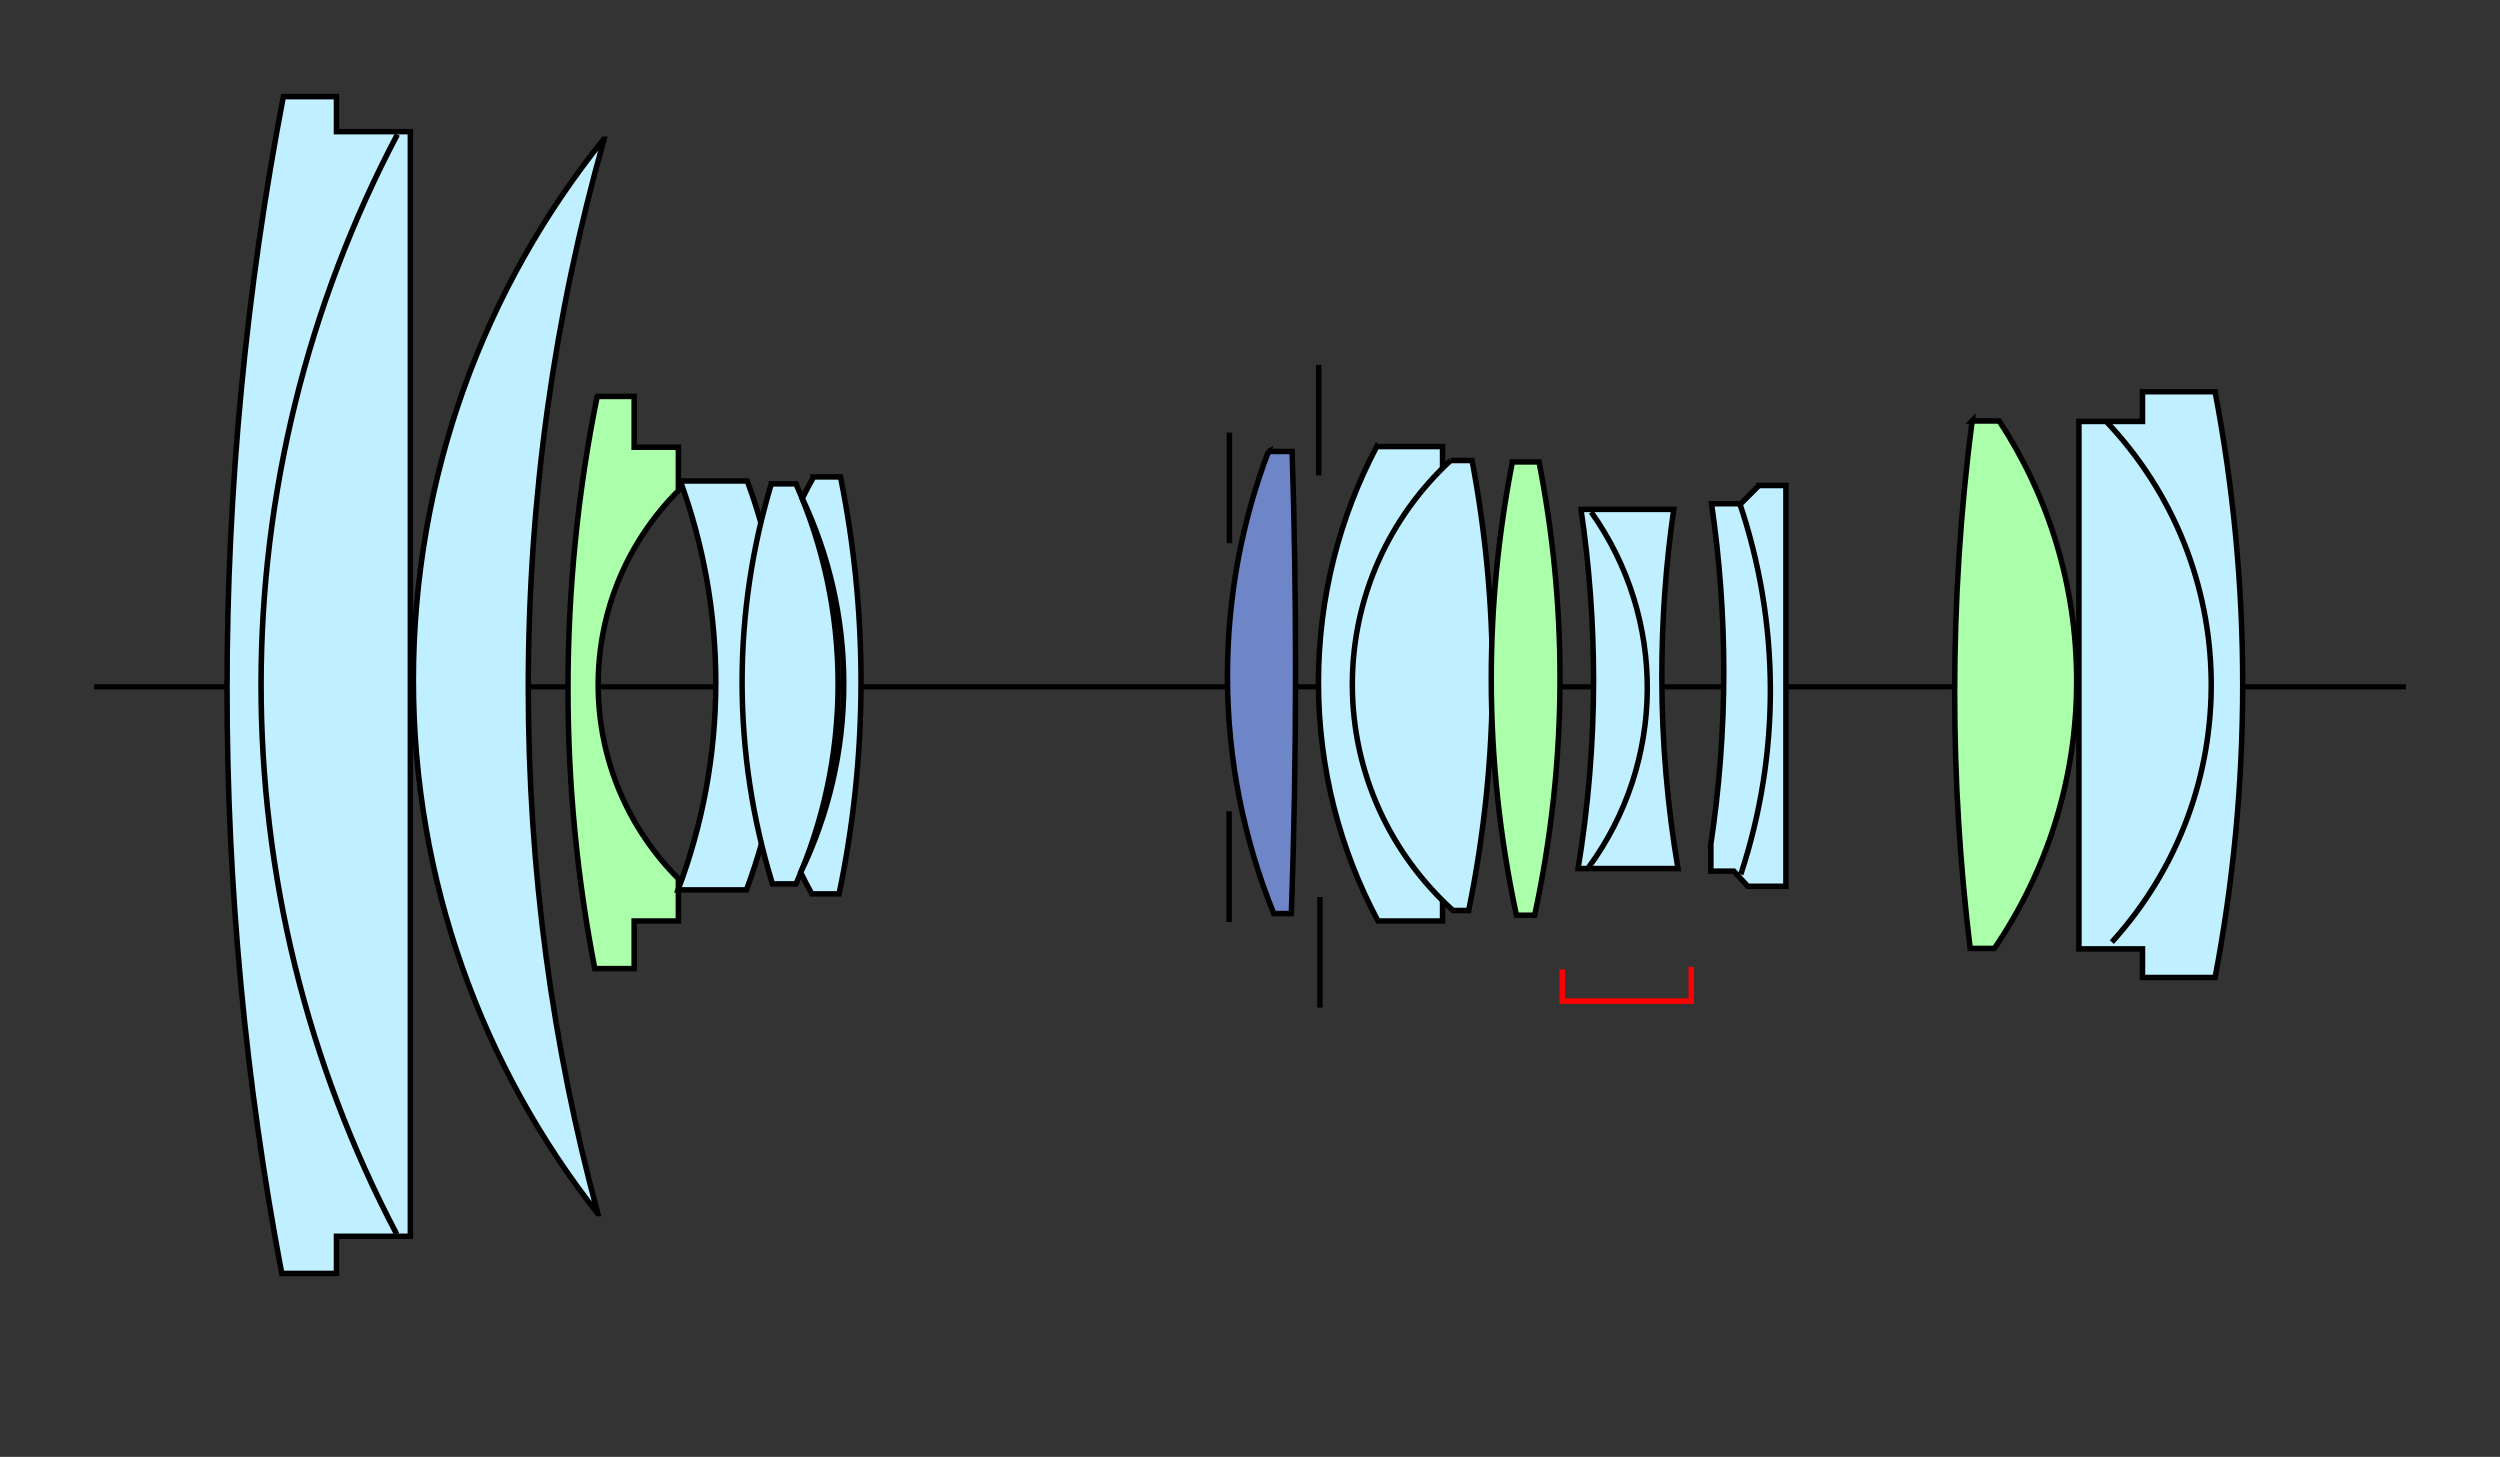
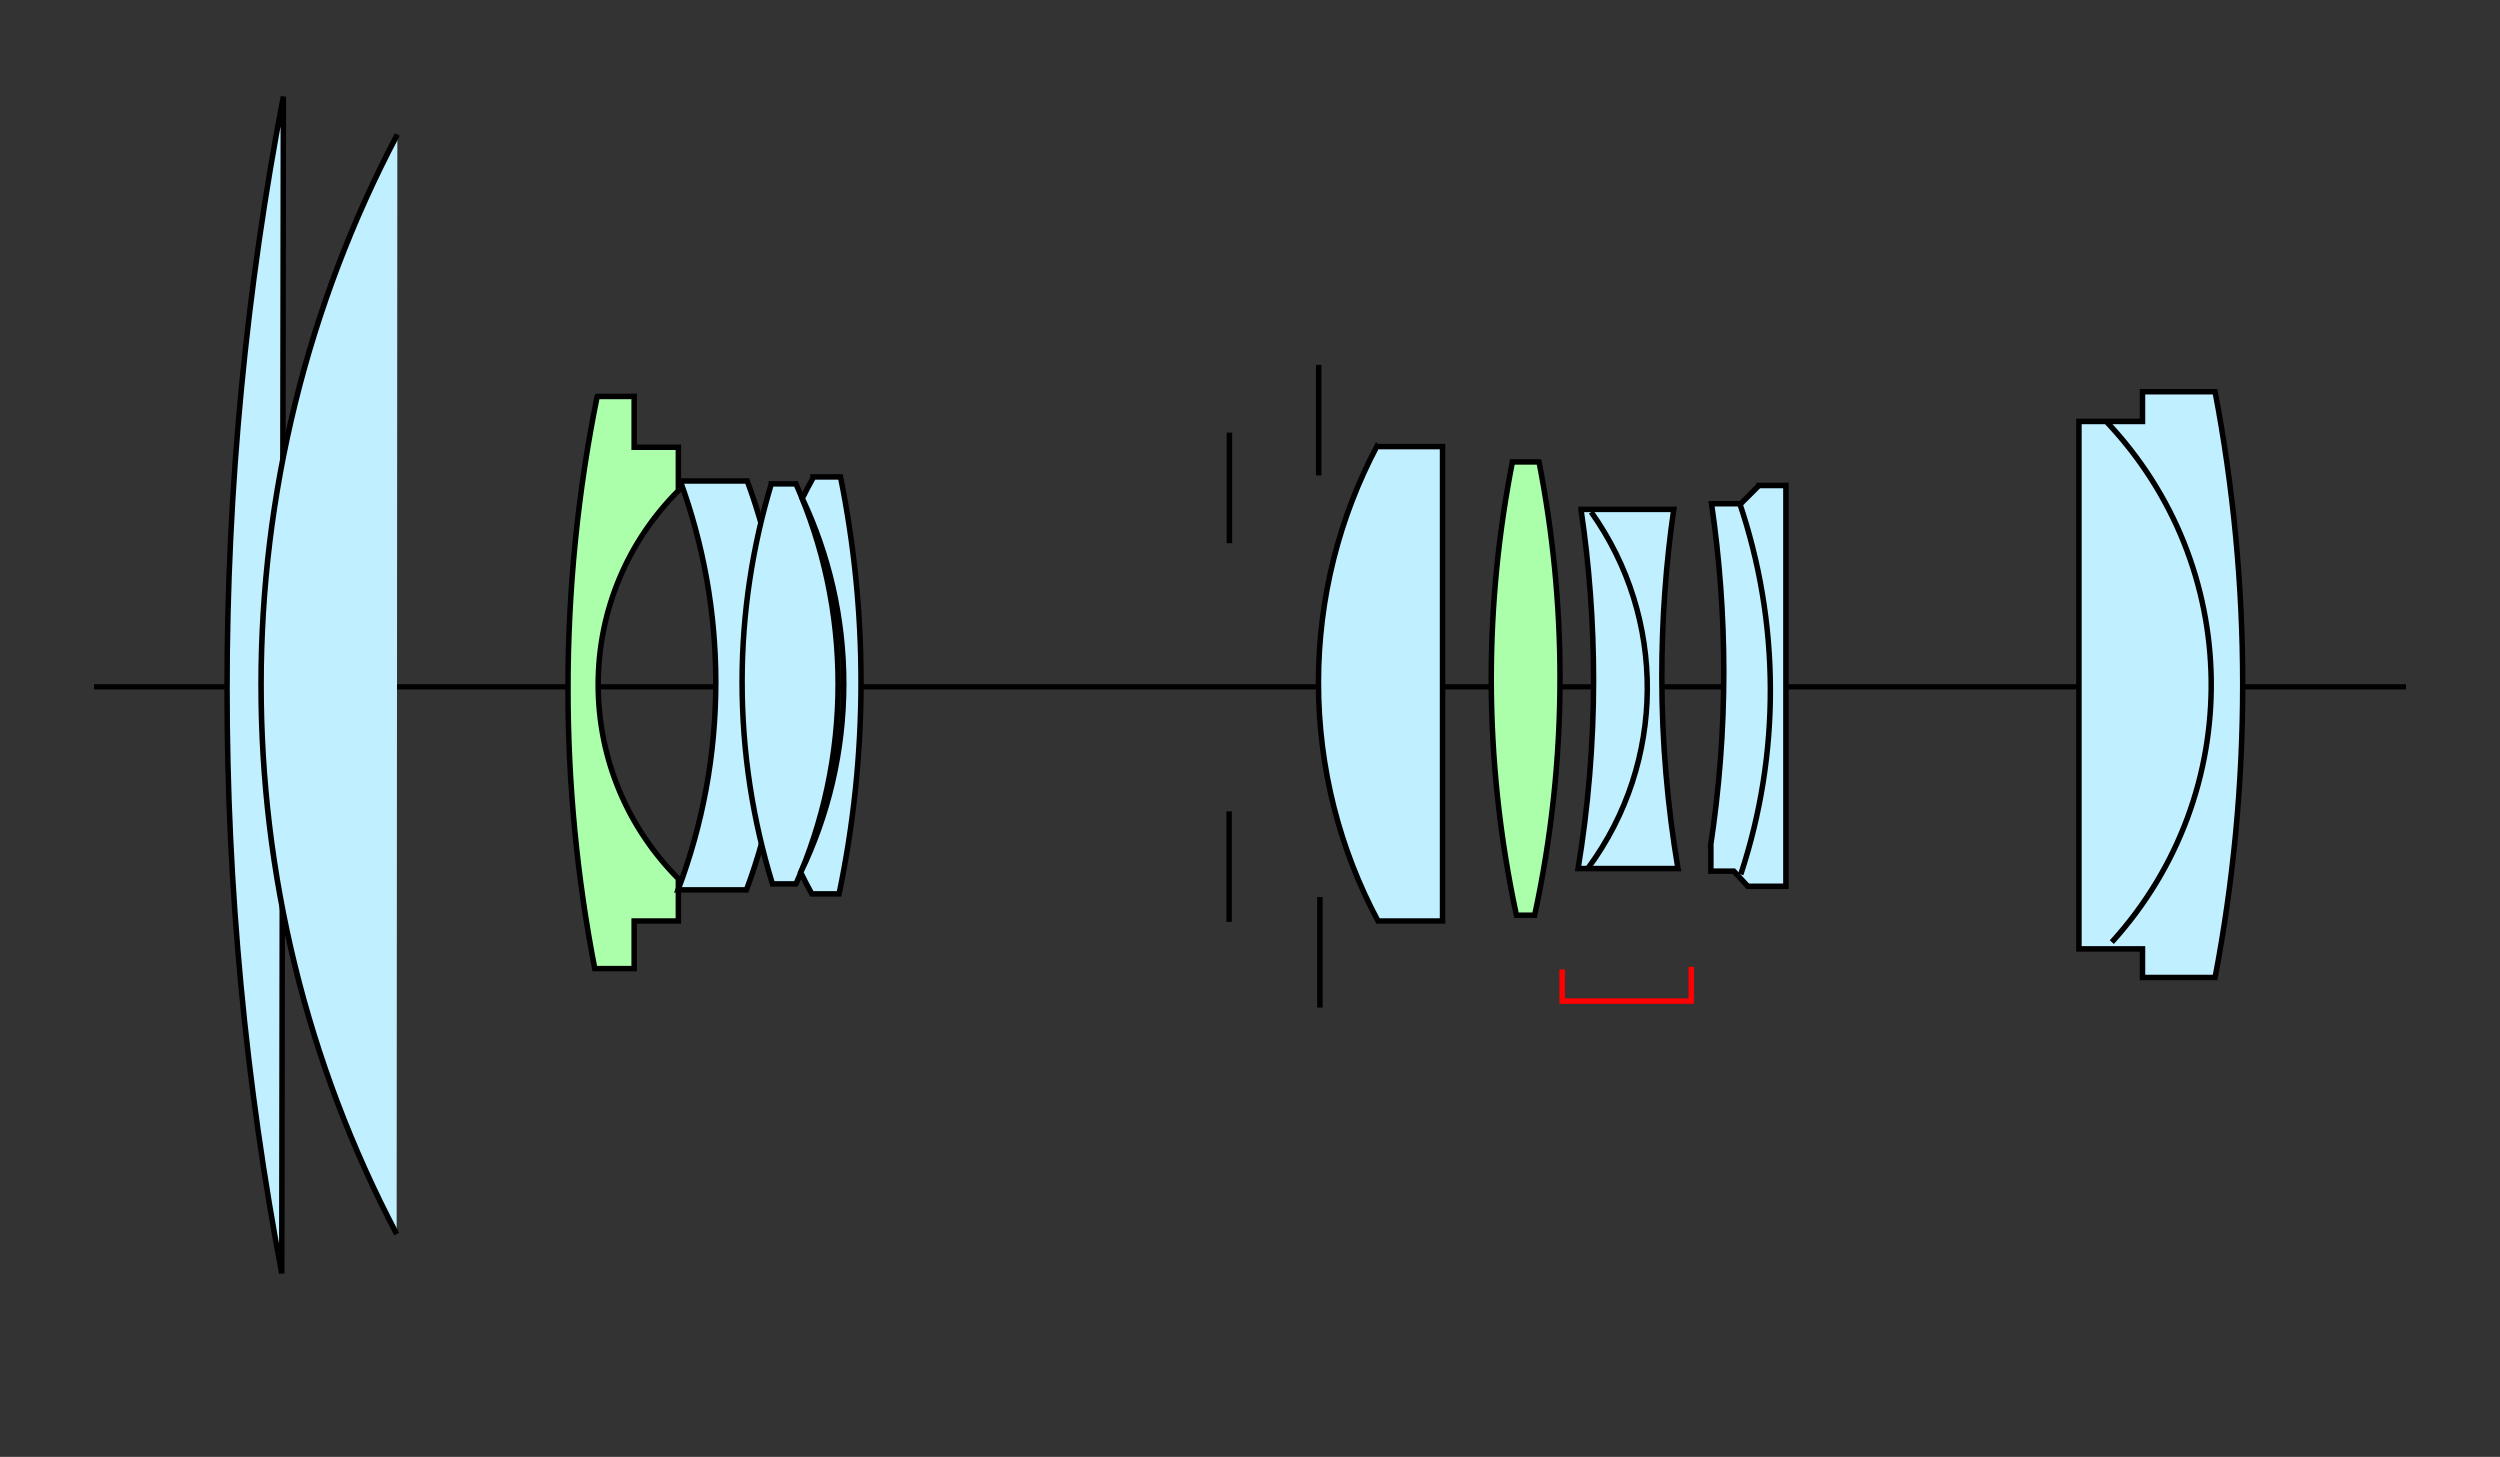
<svg xmlns="http://www.w3.org/2000/svg" xmlns:ns1="http://www.inkscape.org/namespaces/inkscape" xmlns:ns2="http://sodipodi.sourceforge.net/DTD/sodipodi-0.dtd" width="484.181" height="282.15" id="svg3003" version="1.1" ns1:version="0.48.2 r9819" ns2:docname="Optical Diagram EF24-105f4ISUSM.svg">
  <rect width="100%" height="100%" fill="#333333" stroke="none" />
  <defs id="defs3" />
  <ns2:namedview ns1:document-units="mm" id="base" pagecolor="#ffffff" bordercolor="#666666" borderopacity="1.0" ns1:pageopacity="0.0" ns1:pageshadow="2" ns1:zoom="1.96" ns1:cx="138.27676" ns1:cy="119.9802" ns1:current-layer="layer1" showgrid="false" ns1:window-width="1680" ns1:window-height="1006" ns1:window-x="-4" ns1:window-y="-4" ns1:window-maximized="1" units="mm" fit-margin-top="5" fit-margin-left="5" fit-margin-bottom="5" fit-margin-right="5" showborder="true" borderlayer="false" ns1:showpageshadow="true" />
  <g ns1:label="Layer 1" ns1:groupmode="layer" id="layer1" transform="translate(-121.308,-421.284)">
    <path style="fill:none;stroke:#000000;stroke-width:1px;stroke-linecap:butt;stroke-linejoin:miter;stroke-opacity:1" d="m 139.524,554.304 447.748,0" id="path2989" ns1:connector-curvature="0" />
-     <path style="fill:#6e85c7;fill-opacity:1;stroke:#000000;stroke-width:1.063;stroke-linejoin:miter;stroke-miterlimit:4;stroke-opacity:1;stroke-dasharray:none" d="m 366.969,508.719 c -5.119,13.509 -7.938,28.135 -7.938,43.438 0,16.288 3.205,31.842 8.969,46.062 l 3.406,0 c 0.529,-15.004 0.812,-30.786 0.812,-47.062 0,-14.634 -0.225,-28.827 -0.656,-42.438 l -4.594,0 z" id="path3928" ns1:connector-curvature="0" />
-     <path style="fill:#c0efff;fill-opacity:1;stroke:#000000;stroke-width:1.063;stroke-linejoin:miter;stroke-miterlimit:4;stroke-opacity:1;stroke-dasharray:none" d="m 176.188,440 c -7.147,37.149 -10.906,75.515 -10.906,114.75 0,38.683 3.642,76.496 10.594,113.156 l 10.594,0 0,-7.188 14.312,0 0,-213.938 -14.312,0 0,-6.781 -10.281,0 z" id="rect3804" ns1:connector-curvature="0" />
+     <path style="fill:#c0efff;fill-opacity:1;stroke:#000000;stroke-width:1.063;stroke-linejoin:miter;stroke-miterlimit:4;stroke-opacity:1;stroke-dasharray:none" d="m 176.188,440 c -7.147,37.149 -10.906,75.515 -10.906,114.75 0,38.683 3.642,76.496 10.594,113.156 z" id="rect3804" ns1:connector-curvature="0" />
    <path ns2:type="arc" style="fill:#c0efff;fill-opacity:1;stroke:#000000;stroke-width:1.518;stroke-linejoin:miter;stroke-miterlimit:4;stroke-opacity:1;stroke-dasharray:none" id="path3821" ns2:cx="545.94592" ns2:cy="620.60541" ns2:rx="321.62161" ns2:ry="331.75674" d="M 261.256,774.962 C 211.947,678.195 212.018,562.582 261.445,465.879" transform="matrix(0.711,0,0,0.689,12.376,126.339)" ns2:start="2.6576534" ns2:end="3.6267911" ns2:open="true" />
    <path style="fill:#abffab;fill-opacity:1;stroke:#000000;stroke-width:1.063;stroke-linejoin:miter;stroke-miterlimit:4;stroke-opacity:1;stroke-dasharray:none" d="m 236.969,498.062 c -3.725,18.301 -5.656,37.255 -5.656,56.656 0,18.523 1.784,36.629 5.188,54.156 l 7.625,0 0,-9.219 8.562,0 0,-8.188 c -9.604,-9.62 -15.531,-22.926 -15.531,-37.594 0,-14.668 5.927,-27.942 15.531,-37.562 l 0,-8.406 -8.562,0 0,-9.844 -7.156,0 z" id="path3902-9" ns1:connector-curvature="0" />
-     <path style="fill:#c0efff;fill-opacity:1;stroke:#000000;stroke-width:1.063;stroke-linejoin:miter;stroke-miterlimit:4;stroke-opacity:1;stroke-dasharray:none" d="M 116.906 26.969 C 93.85 55.642 80.062 92.062 80.062 131.719 C 80.062 170.701 93.397 206.588 115.75 235.031 L 115.781 235.031 C 106.99 202.566 102.312 168.434 102.312 133.188 C 102.312 96.364 107.434 60.728 117 26.969 L 116.906 26.969 z " transform="translate(121.308,421.284)" id="path3821-7-4" />
    <path style="fill:#c0efff;fill-opacity:1;stroke:#000000;stroke-width:1.063;stroke-linejoin:miter;stroke-miterlimit:4;stroke-opacity:1;stroke-dasharray:none" d="m 253.062,514.438 c 4.438,12.165 6.875,25.299 6.875,39 0,14.15 -2.591,27.689 -7.312,40.188 l 13.25,0 c 4.621,-12.387 7.156,-25.785 7.156,-39.781 0,-13.855 -2.467,-27.126 -7,-39.406 l -12.969,0 z" id="path3902-7" ns1:connector-curvature="0" />
    <path style="fill:#c0efff;fill-opacity:1;stroke:#000000;stroke-width:1.063;stroke-linejoin:miter;stroke-miterlimit:4;stroke-opacity:1;stroke-dasharray:none" d="m 270.688,515 c -3.651,12.146 -5.656,25.012 -5.656,38.344 0,13.629 2.066,26.747 5.875,39.125 l 4.562,0 c 5.223,-11.847 8.156,-24.944 8.156,-38.719 0,-13.787 -2.921,-26.897 -8.156,-38.75 l -4.781,0 z" id="path3902-1-0-9" ns1:connector-curvature="0" />
    <path style="fill:#c0efff;fill-opacity:1;stroke:#000000;stroke-width:1.063;stroke-linejoin:miter;stroke-miterlimit:4;stroke-opacity:1;stroke-dasharray:none" d="m 278.875,513.656 c -0.769,1.352 -1.494,2.752 -2.188,4.156 5.141,10.895 8.031,23.064 8.031,35.906 0,13.094 -3.009,25.48 -8.344,36.531 0.681,1.412 1.399,2.796 2.156,4.156 l 5.281,0 c 2.775,-13.257 4.25,-26.981 4.25,-41.062 0,-13.594 -1.378,-26.857 -3.969,-39.688 l -5.219,0 z" id="path3902-1-4-8" ns1:connector-curvature="0" />
    <path style="fill:#c0efff;fill-opacity:1;stroke:#000000;stroke-width:1.063;stroke-linejoin:miter;stroke-miterlimit:4;stroke-opacity:1;stroke-dasharray:none" d="m 387.938,507.781 c -7.193,13.649 -11.281,29.187 -11.281,45.688 0,16.693 4.18,32.424 11.531,46.188 l 12.5,0 0,-91.875 -12.75,0 z" id="path3902-1-4-4" ns1:connector-curvature="0" />
-     <path style="fill:#c0efff;fill-opacity:1;stroke:#000000;stroke-width:1.063;stroke-linejoin:miter;stroke-miterlimit:4;stroke-opacity:1;stroke-dasharray:none" d="m 402.25,510.469 c -11.688,10.776 -19.031,26.224 -19.031,43.375 0,17.375 7.544,32.989 19.5,43.781 l 3.031,0 c 2.994,-14.647 4.594,-29.744 4.594,-45.188 0,-14.313 -1.357,-28.333 -3.938,-41.969 l -4.156,0 z" id="path3902-1-4-1" ns1:connector-curvature="0" />
    <path style="fill:#abffab;fill-opacity:1;stroke:#000000;stroke-width:1.063;stroke-linejoin:miter;stroke-miterlimit:4;stroke-opacity:1;stroke-dasharray:none" d="m 414.219,510.75 c -2.666,13.588 -4.094,27.631 -4.094,42 0,15.707 1.704,31.022 4.875,45.781 l 3.531,0 c 3.193,-14.807 4.906,-30.176 4.906,-45.938 0,-14.314 -1.416,-28.304 -4.062,-41.844 l -5.156,0 z" id="path3902-1-4-0" ns1:connector-curvature="0" />
    <g id="g3925" transform="translate(-28,0)" style="stroke-width:1.063;stroke-miterlimit:4;stroke-dasharray:none;fill:#c0efff;fill-opacity:1">
      <path ns1:connector-curvature="0" id="rect3868" d="m 489.969,515.312 -3.531,3.531 -5.656,0 c 1.553,10.648 2.375,21.525 2.375,32.562 0,11.453 -0.887,22.721 -2.562,33.75 l 0.062,0.062 0,4.781 4.438,0 2.719,2.938 7.375,0 0,-77.625 -5.219,0 z" style="fill:#c0efff;fill-opacity:1;stroke:#000000;stroke-width:1.063;stroke-linejoin:miter;stroke-miterlimit:4;stroke-opacity:1;stroke-dasharray:none" />
      <path ns2:open="true" ns2:end="6.6021687" ns2:start="5.9563377" transform="matrix(2.556,0,0,2.565,-431.227,-822.308)" d="m 358.917,522.747 c 3.099,9.108 3.138,18.974 0.111,28.106" ns2:ry="44.285713" ns2:rx="44.444443" ns2:cy="536.96533" ns2:cx="316.82541" id="path3902-1-4-88" style="fill:#c0efff;fill-opacity:1;stroke:#000000;stroke-width:0.415;stroke-linejoin:miter;stroke-miterlimit:4;stroke-opacity:1;stroke-dasharray:none" ns2:type="arc" />
    </g>
    <path style="fill:#c0efff;fill-opacity:1;stroke:#000000;stroke-width:1.063;stroke-linejoin:miter;stroke-miterlimit:4;stroke-opacity:1;stroke-dasharray:none" d="m 427.5,519.938 c 1.604,10.818 2.438,21.872 2.438,33.094 0,12.396 -1.045,24.573 -3,36.469 l 19.344,0 c -2.036,-12.134 -3.125,-24.53 -3.125,-37.188 0,-10.972 0.778,-21.788 2.312,-32.375 l -17.969,0 z" id="rect3947" ns1:connector-curvature="0" />
    <path ns2:type="arc" style="fill:none;stroke:#000000;stroke-width:0.802;stroke-linejoin:miter;stroke-miterlimit:4;stroke-opacity:1;stroke-dasharray:none" id="path3902-1-4-5" ns2:cx="316.82541" ns2:cy="536.96533" ns2:rx="44.444443" ns2:ry="44.285713" d="m 353.054,511.312 c 11.094,15.555 10.94,36.442 -0.382,51.834" transform="matrix(1.323,0,0,1.328,-37.617,-158.574)" ns2:start="5.6653555" ns2:end="6.9156896" ns2:open="true" />
-     <path style="fill:#abffab;fill-opacity:1;stroke:#000000;stroke-width:1.063;stroke-linejoin:miter;stroke-miterlimit:4;stroke-opacity:1;stroke-dasharray:none" d="m 503.25,502.812 c -2.235,17.237 -3.375,34.811 -3.375,52.656 0,16.759 1.025,33.274 3,49.5 l 4.688,0 C 517.62,590.212 523.5,572.392 523.5,553.188 c 0,-18.599 -5.516,-35.897 -15,-50.375 l -5.25,0 z" id="path3902-1-4-11" ns1:connector-curvature="0" />
    <g id="g4070" transform="translate(-44,0)" style="stroke-width:1.063;stroke-miterlimit:4;stroke-dasharray:none;fill:#c0efff;fill-opacity:1">
      <path ns1:connector-curvature="0" id="path3902-1-4-52" d="m 580.25,497.156 0,5.75 -12.312,0 0,102.156 12.312,0 0,5.531 14.062,0 c 3.498,-18.387 5.344,-37.345 5.344,-56.75 0,-19.373 -1.857,-38.329 -5.344,-56.688 l -14.062,0 z" style="fill:#c0efff;fill-opacity:1;stroke:#000000;stroke-width:1.063;stroke-linejoin:miter;stroke-miterlimit:4;stroke-opacity:1;stroke-dasharray:none" />
      <path ns2:open="true" ns2:end="7.0203852" ns2:start="5.5204688" transform="matrix(1.668,0,0,1.674,-9.036,-344.965)" d="m 348.957,506.369 c 16.115,16.803 16.452,43.159 0.773,60.366" ns2:ry="44.285713" ns2:rx="44.444443" ns2:cy="536.96533" ns2:cx="316.82541" id="path3902-1-4" style="fill:#c0efff;fill-opacity:1;stroke:#000000;stroke-width:0.636;stroke-linejoin:miter;stroke-miterlimit:4;stroke-opacity:1;stroke-dasharray:none" ns2:type="arc" />
    </g>
    <path style="fill:none;stroke:#000000;stroke-width:1.063;stroke-linecap:butt;stroke-linejoin:miter;stroke-miterlimit:4;stroke-opacity:1;stroke-dasharray:none" d="m 376.706,491.95 0,21.413" id="path4074" ns1:connector-curvature="0" />
    <path style="fill:none;stroke:#000000;stroke-width:1.063;stroke-linecap:butt;stroke-linejoin:miter;stroke-miterlimit:4;stroke-opacity:1;stroke-dasharray:none" d="m 376.941,595.009 0,21.413" id="path4074-7" ns1:connector-curvature="0" />
    <path style="fill:none;stroke:#000000;stroke-width:1.063;stroke-linecap:butt;stroke-linejoin:miter;stroke-miterlimit:4;stroke-opacity:1;stroke-dasharray:none" d="m 359.412,505.068 0,21.413" id="path4074-6" ns1:connector-curvature="0" />
    <path style="fill:none;stroke:#000000;stroke-width:1.063;stroke-linecap:butt;stroke-linejoin:miter;stroke-miterlimit:4;stroke-opacity:1;stroke-dasharray:none" d="m 359.353,578.421 0,21.413" id="path4074-1" ns1:connector-curvature="0" />
    <path style="fill:none;stroke:#ff0000;stroke-width:1.063;stroke-linecap:butt;stroke-linejoin:miter;stroke-opacity:1;stroke-miterlimit:4;stroke-dasharray:none" d="m 302.551,187.762 0,6.122 25,0 0,-6.633" id="path3010" ns1:connector-curvature="0" transform="translate(121.308,421.284)" />
  </g>
</svg>